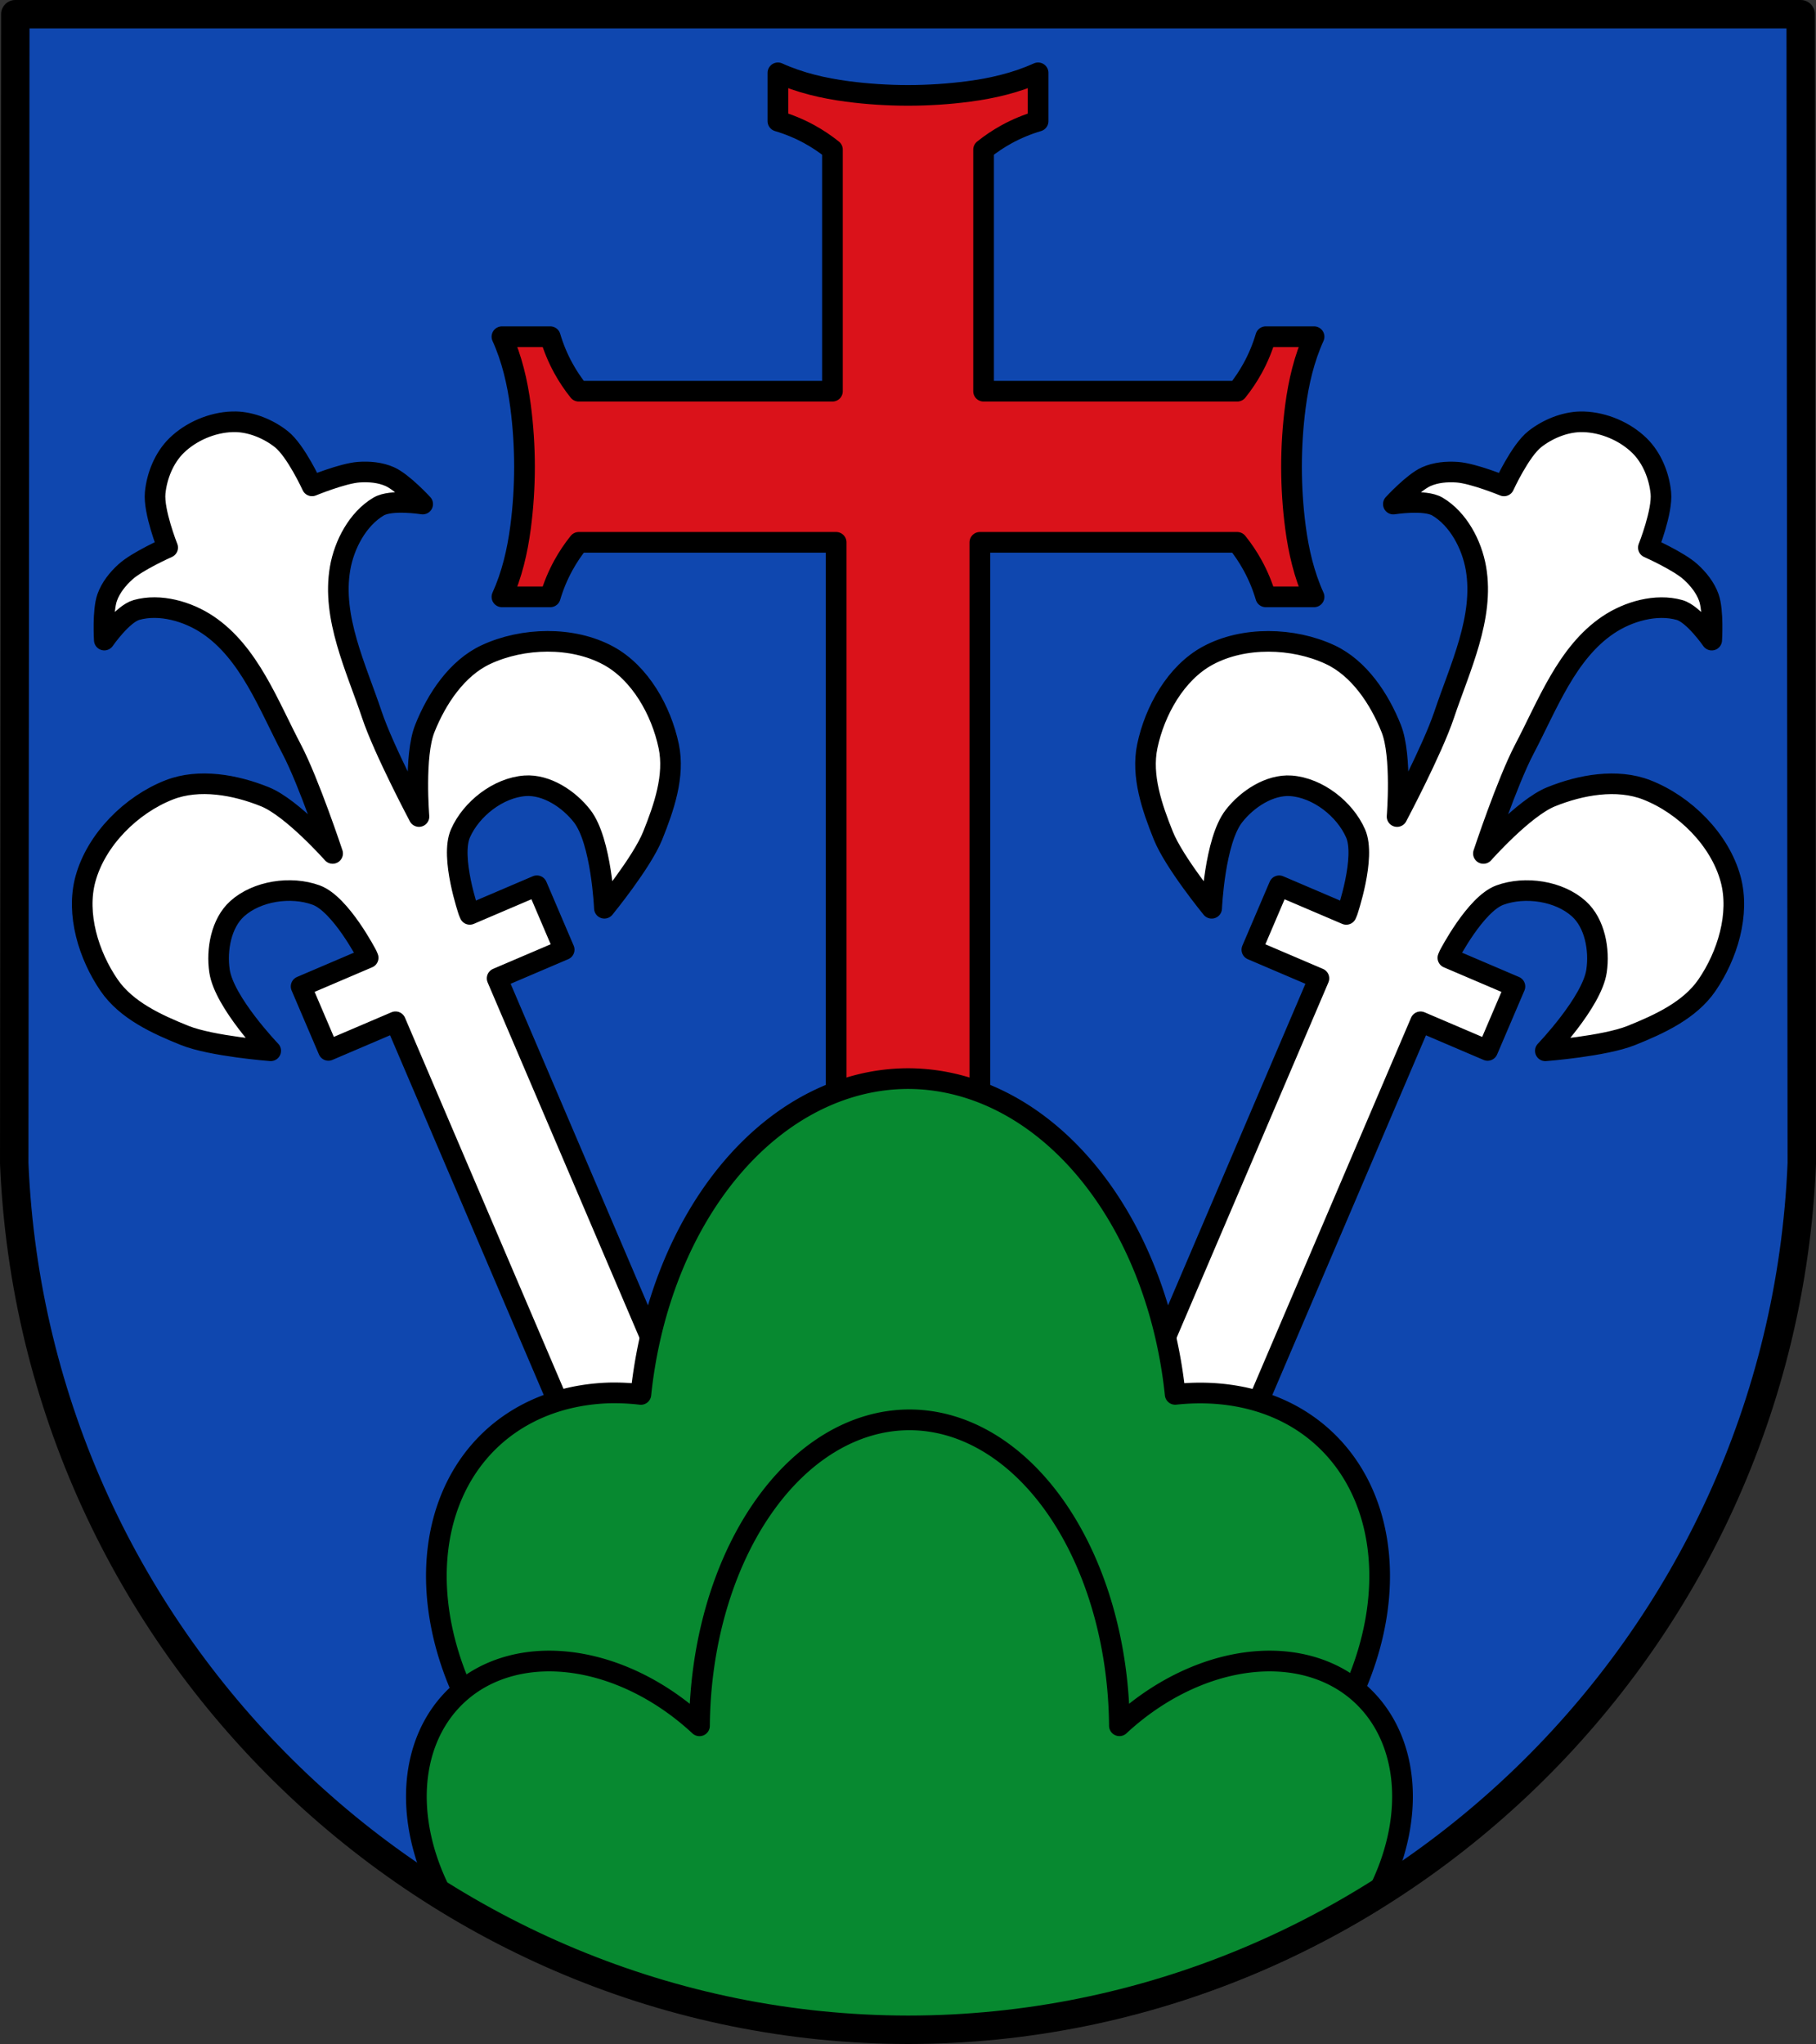
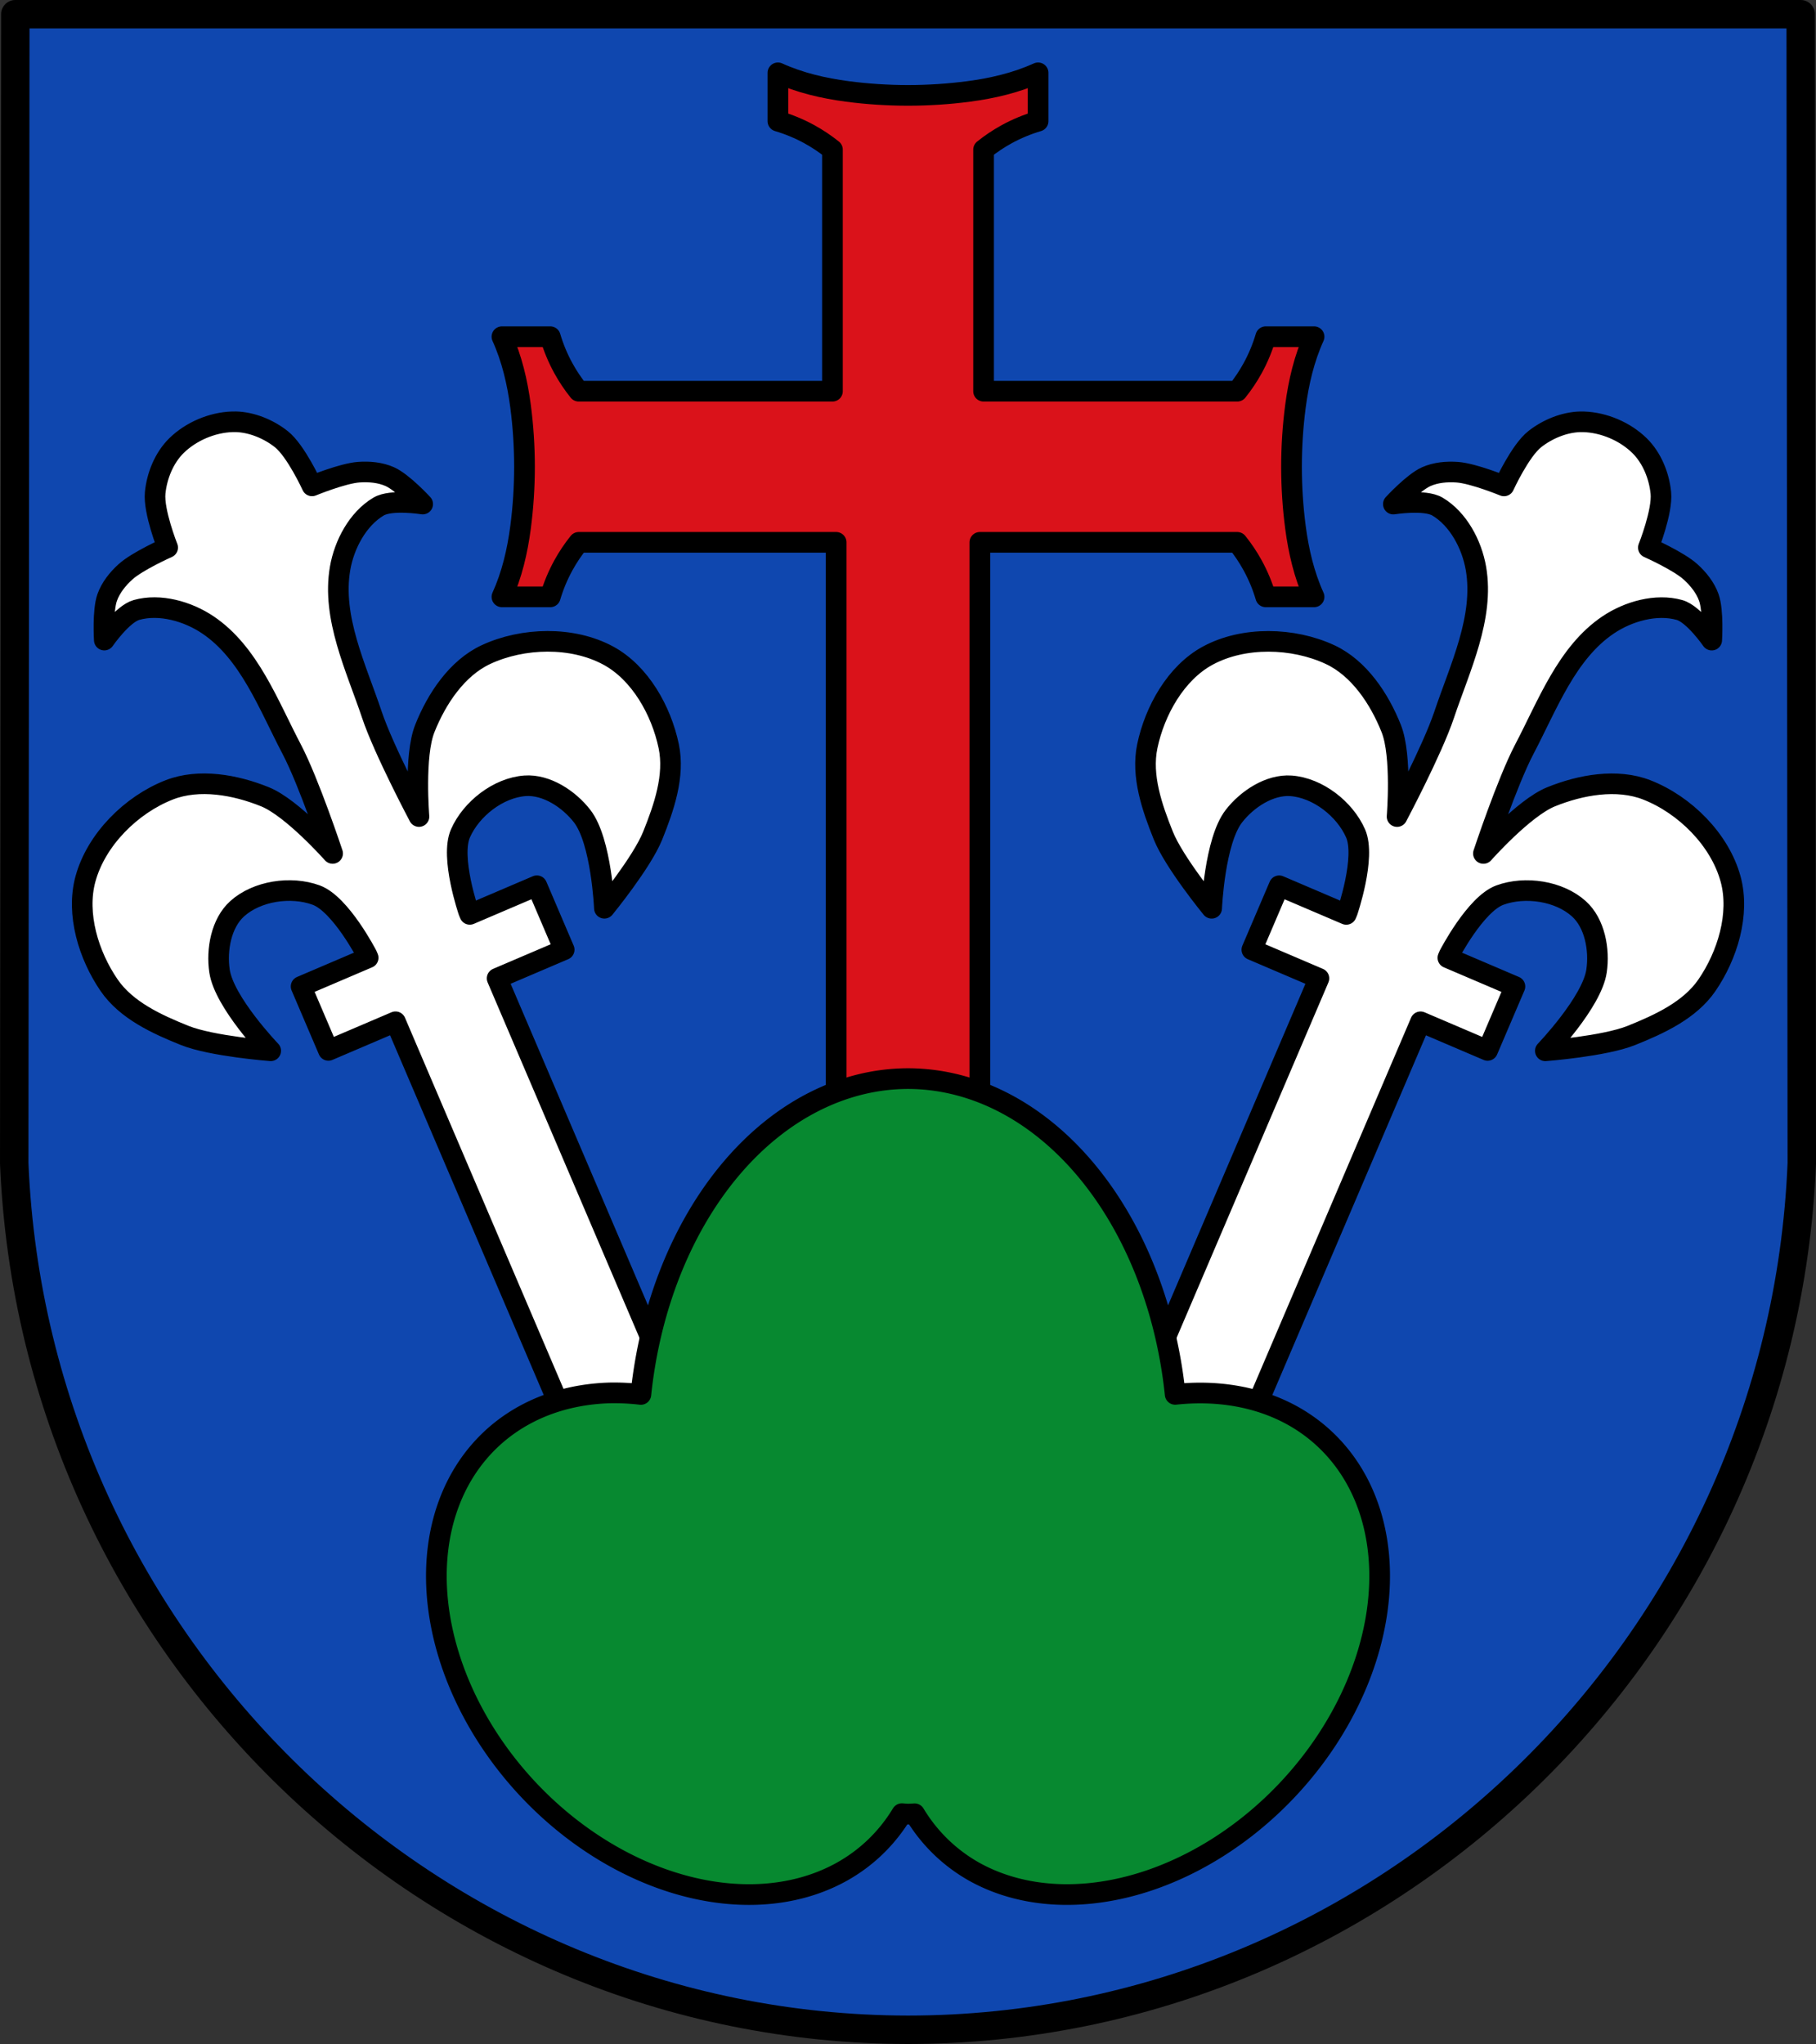
<svg xmlns="http://www.w3.org/2000/svg" xmlns:ns1="http://www.inkscape.org/namespaces/inkscape" xmlns:ns2="http://sodipodi.sourceforge.net/DTD/sodipodi-0.dtd" width="185.833mm" height="209.174mm" viewBox="0 0 185.833 209.174" version="1.1" id="svg3109" ns1:version="0.92.5 (2060ec1f9f, 2020-04-08)" ns2:docname="Friedberg.svg">
  <rect x="0" y="0" width="185.833" height="209.174" fill="#333333" stroke="none" />
  <defs id="defs3103">
    <ns1:path-effect effect="spiro" id="path-effect3989" is_visible="true" />
    <ns1:path-effect effect="spiro" id="path-effect3989-3" is_visible="true" />
  </defs>
  <ns2:namedview id="base" pagecolor="#ffffff" bordercolor="#666666" borderopacity="1.0" ns1:pageopacity="0.0" ns1:pageshadow="2" ns1:zoom="1.0030637" ns1:cx="351.18065" ns1:cy="395.28897" ns1:document-units="mm" ns1:current-layer="layer1" showgrid="false" ns1:window-width="1920" ns1:window-height="1046" ns1:window-x="-11" ns1:window-y="-11" ns1:window-maximized="1" fit-margin-top="0" fit-margin-left="0" fit-margin-right="0" fit-margin-bottom="0" ns1:snap-midpoints="true" ns1:snap-smooth-nodes="true" ns1:snap-nodes="false" />
  <g ns1:label="Ebene 1" ns1:groupmode="layer" id="layer1" transform="translate(1.016,-73.384)">
    <path style="fill:#0f47af;fill-opacity:1;fill-rule:evenodd;stroke:none;stroke-width:2.91;stroke-linecap:round;stroke-linejoin:round;stroke-miterlimit:4;stroke-dasharray:none;stroke-opacity:1" ns1:connector-curvature="0" d="m 183.251,74.84 0.112,117.594 C 181.329,241.899 140.623,281.075 91.901,281.103 43.222,281.042 2.502,241.852 0.44,192.434 L 0.551,74.84 H 91.899 Z" id="path10563-0-6-2-6-5" ns2:nodetypes="ccccccc" />
    <path style="fill:#ffffff;stroke:#000000;stroke-width:2.109;stroke-linecap:round;stroke-linejoin:round;stroke-miterlimit:4;stroke-dasharray:none;stroke-opacity:1" d="m 23.086,116.548 c -0.111,-0.003 -0.221,-0.002 -0.332,0.001 -1.036,0.032 -2.094,0.28 -3.078,0.7 -0.984,0.42 -1.894,1.014 -2.633,1.739 -1.26,1.237 -2.007,3.074 -2.181,4.839 -0.188,1.9 1.28,5.593 1.28,5.593 0,0 -3.093,1.37 -4.325,2.489 -0.791,0.718 -1.501,1.603 -1.862,2.612 -0.49,1.371 -0.299,4.367 -0.299,4.367 0,0 1.852,-2.68 3.301,-3.085 2.391,-0.667 5.236,0.138 7.304,1.532 4.23,2.851 6.193,8.187 8.57,12.712 1.777,3.384 4.191,10.675 4.191,10.675 0,0 -4.13,-4.664 -6.908,-5.793 -3.043,-1.237 -6.757,-1.904 -9.806,-0.716 -3.887,1.515 -7.481,5.085 -8.582,9.128 -0.973,3.573 0.324,7.811 2.426,10.871 1.755,2.556 4.867,3.984 7.735,5.135 2.769,1.111 8.799,1.571 8.799,1.571 0,0 -4.761,-4.961 -5.238,-8.156 -0.327,-2.19 0.169,-4.901 1.801,-6.377 2.029,-1.834 5.505,-2.345 8.082,-1.406 2.516,0.917 5.212,6.147 5.212,6.147 l 0.117,0.274 -6.865,2.932 2.796,6.546 6.865,-2.932 23.781,55.677 5.199,-2.221 5.198,-2.221 -23.781,-55.677 6.865,-2.932 -2.796,-6.546 -6.865,2.932 -0.117,-0.274 c 0,0 -1.914,-5.564 -0.837,-8.016 1.103,-2.511 3.875,-4.669 6.603,-4.867 2.196,-0.159 4.498,1.357 5.854,3.108 1.978,2.554 2.27,9.423 2.27,9.423 0,0 3.836,-4.674 4.948,-7.443 1.151,-2.868 2.271,-6.103 1.638,-9.138 -0.758,-3.635 -2.921,-7.502 -6.175,-9.27 -3.682,-2 -8.747,-1.871 -12.529,-0.11 -2.967,1.381 -5.053,4.526 -6.263,7.579 -1.105,2.788 -0.591,8.996 -0.591,8.996 0,0 -3.599,-6.784 -4.815,-10.409 -1.626,-4.846 -4.124,-9.954 -3.259,-14.981 0.423,-2.458 1.81,-5.07 3.944,-6.336 1.294,-0.768 4.51,-0.252 4.51,-0.252 0,0 -2.032,-2.21 -3.362,-2.804 -0.978,-0.437 -2.109,-0.535 -3.174,-0.46 -1.66,0.117 -4.788,1.404 -4.788,1.404 0,0 -1.652,-3.614 -3.155,-4.792 -1.308,-1.026 -3.011,-1.732 -4.673,-1.771 z m 137.631,0 c -1.662,0.039 -3.365,0.745 -4.673,1.771 -1.503,1.178 -3.155,4.792 -3.155,4.792 0,0 -3.128,-1.287 -4.788,-1.404 -1.065,-0.075 -2.196,0.023 -3.174,0.46 -1.33,0.594 -3.361,2.804 -3.361,2.804 0,0 3.216,-0.516 4.51,0.252 2.135,1.266 3.521,3.878 3.944,6.336 0.865,5.027 -1.633,10.135 -3.259,14.981 -1.216,3.624 -4.815,10.409 -4.815,10.409 0,0 0.515,-6.208 -0.59,-8.996 -1.21,-3.053 -3.297,-6.198 -6.263,-7.579 -3.782,-1.761 -8.847,-1.89 -12.529,0.11 -3.255,1.767 -5.418,5.635 -6.176,9.27 -0.633,3.035 0.487,6.271 1.639,9.138 1.112,2.769 4.948,7.443 4.948,7.443 0,0 0.293,-6.869 2.27,-9.423 1.356,-1.751 3.658,-3.267 5.854,-3.108 2.728,0.198 5.5,2.356 6.603,4.867 1.077,2.451 -0.837,8.016 -0.837,8.016 l -0.117,0.274 -6.865,-2.932 -2.796,6.546 6.865,2.932 -23.782,55.677 5.199,2.221 5.199,2.221 23.781,-55.677 6.865,2.932 2.796,-6.546 -6.865,-2.932 0.117,-0.274 c 0,0 2.696,-5.23 5.212,-6.147 2.577,-0.939 6.053,-0.429 8.082,1.406 1.633,1.476 2.129,4.187 1.802,6.377 -0.478,3.194 -5.239,8.156 -5.239,8.156 0,0 6.031,-0.46 8.799,-1.571 2.868,-1.151 5.98,-2.579 7.735,-5.135 2.102,-3.06 3.4,-7.298 2.426,-10.871 -1.101,-4.043 -4.696,-7.613 -8.583,-9.128 -3.049,-1.188 -6.764,-0.521 -9.806,0.716 -2.778,1.129 -6.908,5.793 -6.908,5.793 0,0 2.413,-7.291 4.19,-10.675 2.377,-4.525 4.34,-9.861 8.57,-12.712 2.068,-1.394 4.913,-2.199 7.304,-1.532 1.449,0.404 3.301,3.085 3.301,3.085 0,0 0.191,-2.996 -0.299,-4.367 -0.361,-1.009 -1.071,-1.894 -1.862,-2.612 -1.232,-1.119 -4.324,-2.489 -4.324,-2.489 0,0 1.468,-3.693 1.28,-5.593 -0.175,-1.765 -0.921,-3.602 -2.181,-4.839 -0.739,-0.726 -1.65,-1.319 -2.634,-1.739 -0.984,-0.42 -2.042,-0.668 -3.077,-0.7 -0.11,-0.003 -0.221,-0.004 -0.332,-0.001 z" id="path4155" ns1:connector-curvature="0" />
    <path style="fill:#da121a;fill-opacity:1;stroke:#000000;stroke-width:2.117;stroke-linecap:round;stroke-linejoin:round;stroke-miterlimit:4;stroke-dasharray:none;stroke-opacity:1" d="m 78.589,80.838 v 4.944 c 1.116,0.329 2.197,0.778 3.217,1.337 0.831,0.456 1.622,0.985 2.362,1.579 V 113.419 H 58.209 c -0.594,-0.739 -1.123,-1.53 -1.579,-2.362 -0.559,-1.02 -1.008,-2.1 -1.337,-3.216 H 50.349 c 1.016,2.241 1.582,4.67 1.902,7.099 0.54,4.106 0.54,8.318 0,12.424 -0.32,2.429 -0.885,4.858 -1.902,7.099 h 4.944 c 0.329,-1.116 0.778,-2.196 1.337,-3.216 0.456,-0.831 0.985,-1.622 1.579,-2.362 h 26.339 v 63.994 H 99.254 v -63.994 h 26.339 c 0.594,0.739 1.123,1.53 1.579,2.362 0.559,1.02 1.008,2.1 1.337,3.216 h 4.944 c -1.016,-2.241 -1.582,-4.67 -1.902,-7.099 -0.54,-4.106 -0.54,-8.318 0,-12.424 0.32,-2.429 0.885,-4.858 1.902,-7.099 h -4.944 c -0.329,1.116 -0.778,2.196 -1.337,3.216 -0.456,0.831 -0.985,1.622 -1.579,2.362 H 99.635 V 88.698 c 0.739,-0.594 1.53,-1.123 2.362,-1.579 1.02,-0.559 2.1,-1.008 3.216,-1.337 V 80.838 c -2.241,1.016 -4.671,1.582 -7.1,1.902 -4.106,0.54 -8.318,0.54 -12.424,0 -2.429,-0.32 -4.859,-0.885 -7.1,-1.902 z" id="path3987" ns1:connector-curvature="0" ns2:nodetypes="cccccccccssccccccccccccsscccccccccssc" />
    <path style="fill:#078930;fill-opacity:1;stroke:#000000;stroke-width:2.117;stroke-linecap:round;stroke-linejoin:round;stroke-miterlimit:4;stroke-dasharray:none;stroke-opacity:1" d="m 91.901,183.763 a 27.648,37.633 0 0 0 -27.337,32.32 28.669,21.729 46.981 0 0 -3.148,-0.157 28.669,21.729 46.981 0 0 -8.792,2.285 28.669,21.729 46.981 0 0 -3.077,33.987 28.669,21.729 46.981 0 0 35.503,12.774 28.669,21.729 46.981 0 0 6.221,-5.985 27.648,37.633 0 0 0 0.63,0.043 27.648,37.633 0 0 0 0.675,-0.033 21.729,28.669 43.019 0 0 6.176,5.974 21.729,28.669 43.019 0 0 35.503,-12.774 21.729,28.669 43.019 0 0 -3.077,-33.987 21.729,28.669 43.019 0 0 -11.935,-2.133 27.648,37.633 0 0 0 -27.342,-32.314 z" id="path4035" ns1:connector-curvature="0" />
-     <path style="fill:#078930;fill-opacity:1;stroke:#000000;stroke-width:8;stroke-linecap:round;stroke-linejoin:round;stroke-miterlimit:4;stroke-dasharray:none;stroke-opacity:1" d="M 351.182 548.305 A 81.122 119.559 0 0 0 270.107 666.453 A 80.063 60.682 46.981 0 0 210.367 641.461 A 80.063 60.682 46.981 0 0 185.816 647.842 A 80.063 60.682 46.981 0 0 171.723 733.734 C 224.284 766.239 285.829 784.997 351.18 785.078 C 416.498 785.041 477.994 766.37 530.518 733.969 A 60.682 80.063 43.019 0 0 516.545 647.842 A 60.682 80.063 43.019 0 0 491.994 641.461 A 60.682 80.063 43.019 0 0 432.268 666.432 A 81.122 119.559 0 0 0 351.182 548.305 z " transform="matrix(0.265,0,0,0.265,-1.016,73.384)" id="path4035-3" />
    <path style="fill:none;fill-rule:evenodd;stroke:#000000;stroke-width:2.91;stroke-linecap:round;stroke-linejoin:round;stroke-miterlimit:4;stroke-dasharray:none;stroke-opacity:1" ns1:connector-curvature="0" d="m 183.251,74.84 0.112,117.594 C 181.329,241.899 140.623,281.075 91.901,281.103 43.222,281.042 2.502,241.852 0.44,192.434 L 0.551,74.84 H 91.899 Z" id="path10563-0-6-2-6" ns2:nodetypes="ccccccc" />
  </g>
</svg>